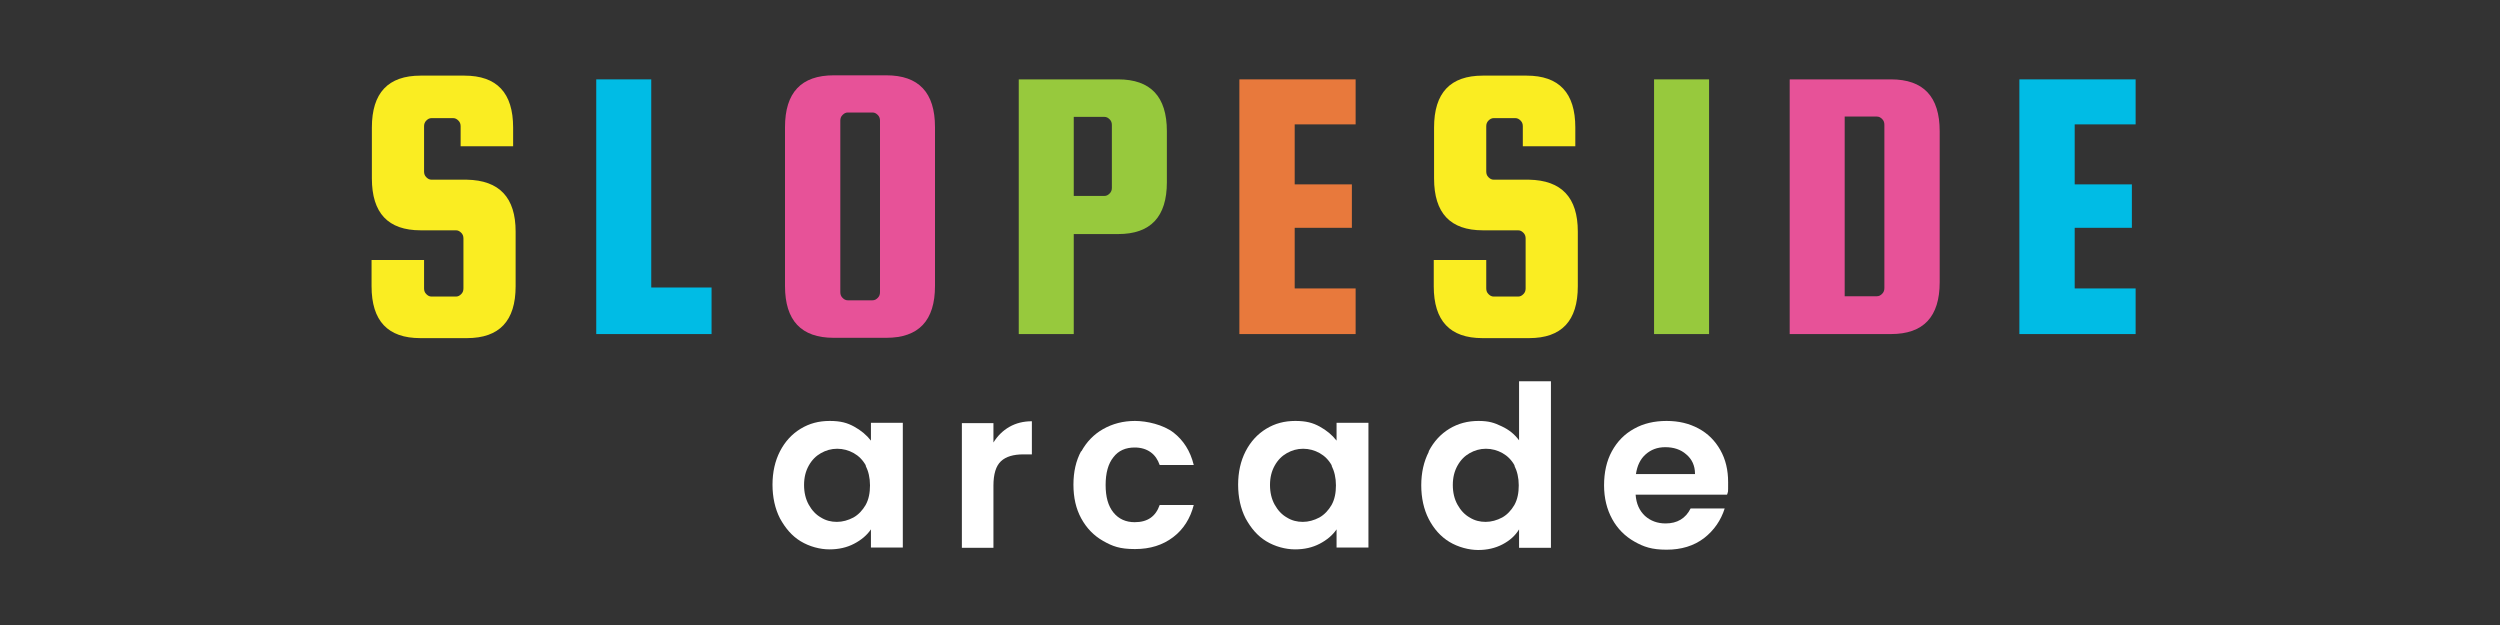
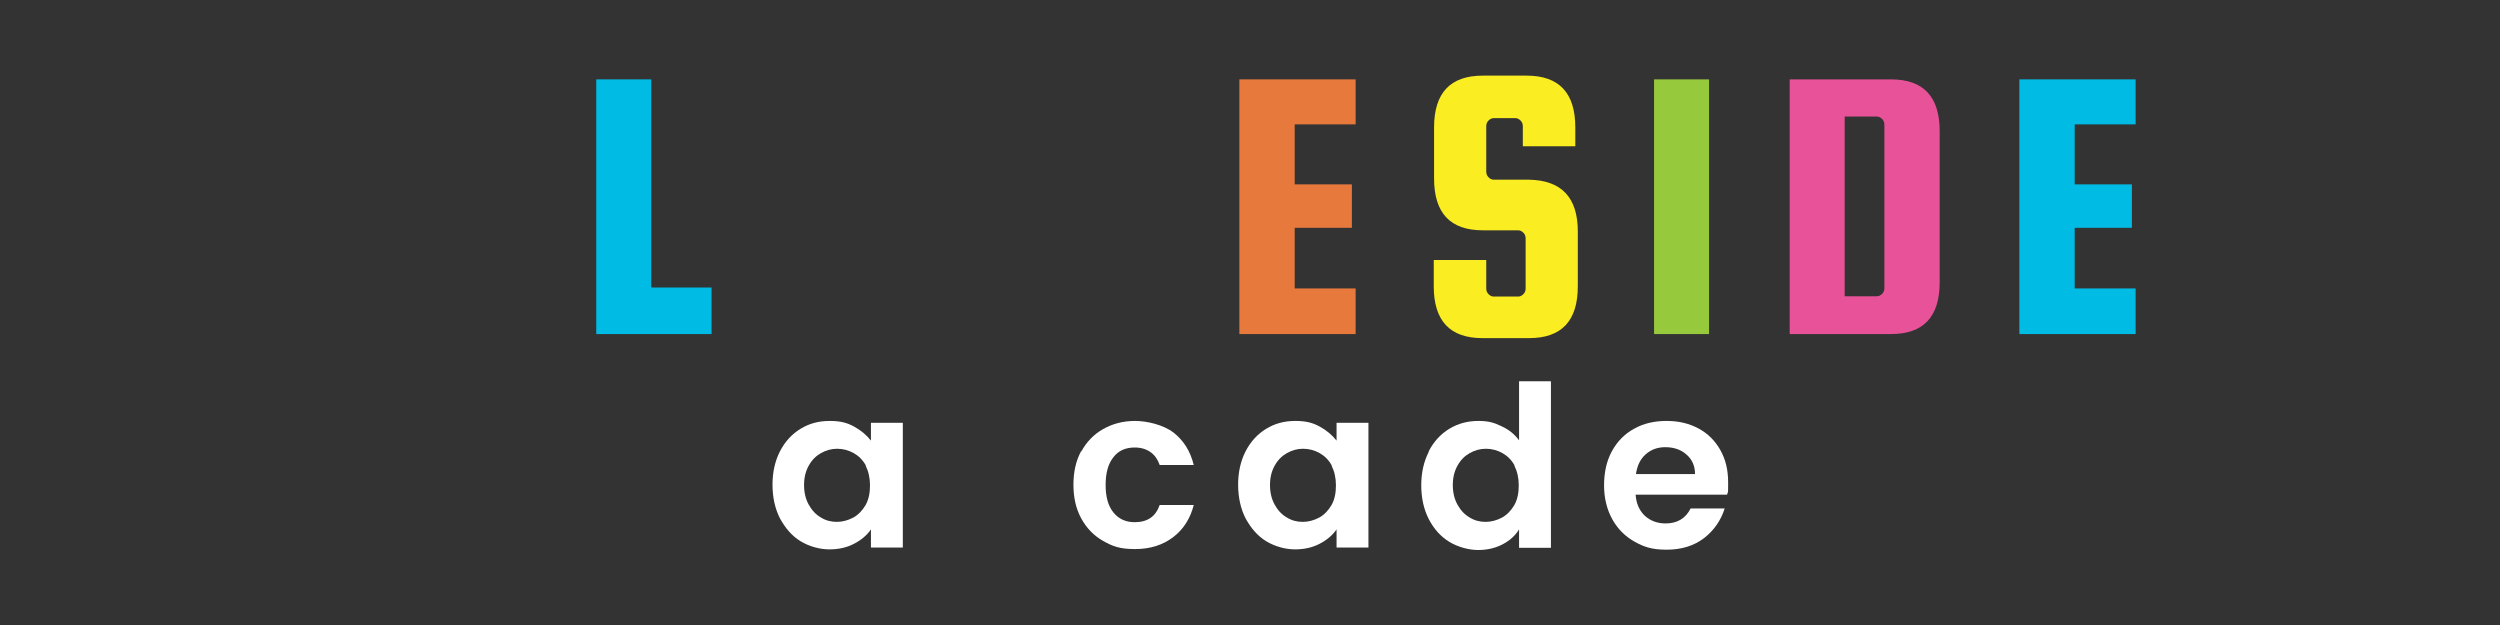
<svg xmlns="http://www.w3.org/2000/svg" version="1.1" viewBox="0 0 800 200">
  <rect x="0" y="0" width="800" height="200" fill="#333333" stroke="none" />
  <defs>
    <style>
      .cls-1 {
        fill: #faed22;
      }

      .cls-2 {
        fill: #e8793c;
      }

      .cls-3 {
        fill: #fff;
      }

      .cls-4 {
        fill: #00bce5;
      }

      .cls-5 {
        fill: #97c93d;
      }

      .cls-6 {
        fill: #e75298;
      }

      .cls-7 {
        display: none;
      }
    </style>
  </defs>
  <g>
    <g id="Layer_1">
      <path class="cls-7" d="M-831.8-12.1H-9.6v223h-822.2V-12.1Z" />
-       <path class="cls-7" d="M-11.1-7.6h822.2v215H-11.1V-7.6Z" />
      <g>
        <g>
          <path class="cls-3" d="M249.6,144.4c1.6-3.1,3.8-5.5,6.6-7.2,2.8-1.7,5.8-2.5,9.3-2.5s5.6.6,7.8,1.8c2.2,1.2,4,2.7,5.4,4.5v-5.7h10.2v39.9h-10.2v-5.8c-1.3,1.9-3.1,3.4-5.4,4.6-2.3,1.2-4.9,1.8-7.9,1.8s-6.4-.9-9.2-2.6c-2.8-1.7-4.9-4.2-6.6-7.3-1.6-3.1-2.4-6.8-2.4-10.8s.8-7.6,2.4-10.7ZM277.1,149c-1-1.8-2.3-3.1-3.9-4-1.6-.9-3.4-1.4-5.3-1.4s-3.6.5-5.2,1.4-2.9,2.2-3.9,4c-1,1.8-1.5,3.8-1.5,6.2s.5,4.5,1.5,6.3c1,1.8,2.3,3.2,3.9,4.1,1.6,1,3.3,1.4,5.1,1.4s3.6-.5,5.3-1.4c1.6-.9,2.9-2.3,3.9-4,1-1.8,1.4-3.9,1.4-6.3s-.5-4.5-1.4-6.3Z" />
-           <path class="cls-3" d="M323,136.6c2.1-1.2,4.5-1.8,7.2-1.8v10.6h-2.7c-3.2,0-5.6.7-7.2,2.2-1.6,1.5-2.4,4.1-2.4,7.8v19.9h-10.1v-39.9h10.1v6.2c1.3-2.1,3-3.8,5.1-5Z" />
          <path class="cls-3" d="M346,144.5c1.7-3.1,4-5.5,7-7.2,3-1.7,6.4-2.6,10.2-2.6s9,1.2,12.3,3.7c3.2,2.5,5.4,5.9,6.5,10.4h-10.9c-.6-1.7-1.5-3.1-2.9-4.1-1.4-1-3.1-1.5-5.1-1.5-2.9,0-5.2,1-6.8,3.1-1.7,2.1-2.5,5.1-2.5,8.9s.8,6.7,2.5,8.8c1.7,2.1,4,3.1,6.8,3.1,4.1,0,6.7-1.8,8-5.5h10.9c-1.1,4.3-3.3,7.8-6.6,10.3-3.3,2.5-7.3,3.8-12.2,3.8s-7.2-.9-10.2-2.6c-3-1.7-5.3-4.1-7-7.2-1.7-3.1-2.5-6.7-2.5-10.8s.8-7.7,2.5-10.8Z" />
          <path class="cls-3" d="M398.6,144.4c1.6-3.1,3.8-5.5,6.6-7.2,2.8-1.7,5.8-2.5,9.3-2.5s5.6.6,7.8,1.8c2.2,1.2,4,2.7,5.4,4.5v-5.7h10.2v39.9h-10.2v-5.8c-1.3,1.9-3.1,3.4-5.4,4.6-2.3,1.2-4.9,1.8-7.9,1.8s-6.4-.9-9.2-2.6c-2.8-1.7-4.9-4.2-6.6-7.3-1.6-3.1-2.4-6.8-2.4-10.8s.8-7.6,2.4-10.7ZM426.2,149c-1-1.8-2.3-3.1-3.9-4-1.6-.9-3.4-1.4-5.3-1.4s-3.6.5-5.2,1.4-2.9,2.2-3.9,4c-1,1.8-1.5,3.8-1.5,6.2s.5,4.5,1.5,6.3c1,1.8,2.3,3.2,3.9,4.1,1.6,1,3.3,1.4,5.1,1.4s3.6-.5,5.3-1.4c1.6-.9,2.9-2.3,3.9-4,1-1.8,1.4-3.9,1.4-6.3s-.5-4.5-1.4-6.3Z" />
          <path class="cls-3" d="M457.2,144.4c1.6-3.1,3.8-5.5,6.6-7.2,2.8-1.7,5.9-2.5,9.3-2.5s5.1.6,7.4,1.7c2.4,1.1,4.2,2.6,5.6,4.5v-18.9h10.2v53.3h-10.2v-5.9c-1.2,2-3,3.6-5.3,4.8-2.3,1.2-4.9,1.8-7.8,1.8s-6.4-.9-9.2-2.6c-2.8-1.7-5-4.2-6.6-7.3-1.6-3.1-2.4-6.8-2.4-10.8s.8-7.6,2.4-10.7ZM484.7,149c-1-1.8-2.3-3.1-3.9-4-1.6-.9-3.4-1.4-5.3-1.4s-3.6.5-5.2,1.4-2.9,2.2-3.9,4c-1,1.8-1.5,3.8-1.5,6.2s.5,4.5,1.5,6.3c1,1.8,2.3,3.2,3.9,4.1,1.6,1,3.3,1.4,5.1,1.4s3.6-.5,5.3-1.4c1.6-.9,2.9-2.3,3.9-4,1-1.8,1.4-3.9,1.4-6.3s-.5-4.5-1.4-6.3Z" />
          <path class="cls-3" d="M552.6,158.3h-29.2c.2,2.9,1.2,5.1,3,6.8,1.8,1.6,4,2.4,6.6,2.4,3.7,0,6.4-1.6,8-4.8h10.9c-1.2,3.8-3.4,7-6.6,9.5-3.3,2.5-7.3,3.7-12,3.7s-7.3-.9-10.3-2.6c-3-1.7-5.4-4.1-7.1-7.2-1.7-3.1-2.6-6.7-2.6-10.8s.8-7.8,2.5-10.9c1.7-3.1,4-5.5,7.1-7.2,3-1.7,6.5-2.5,10.4-2.5s7.2.8,10.2,2.4c3,1.6,5.3,3.9,7,6.9,1.7,3,2.5,6.4,2.5,10.3s0,2.7-.3,3.9ZM542.4,151.6c0-2.6-1-4.7-2.8-6.2-1.8-1.6-4.1-2.3-6.7-2.3s-4.6.8-6.3,2.3c-1.7,1.5-2.7,3.6-3.1,6.3h18.9Z" />
        </g>
        <g>
-           <path class="cls-1" d="M164.2,46.8h-16.8v-6.4c0-.7-.2-1.3-.7-1.8-.5-.5-1-.8-1.7-.8h-6.9c-.7,0-1.2.3-1.7.8-.5.5-.7,1.1-.7,1.8v14.5c0,.7.2,1.3.7,1.8.5.5,1,.8,1.7.8h11.3c10.4.2,15.6,5.7,15.6,16.6v17.5c0,11.1-5.2,16.6-15.6,16.6h-14.9c-10.4,0-15.6-5.5-15.6-16.6v-8.4h16.8v9.1c0,.7.2,1.3.7,1.8.5.5,1,.8,1.7.8h7.8c.7,0,1.2-.3,1.7-.8.5-.5.7-1.1.7-1.8v-16c0-.7-.2-1.3-.7-1.8-.5-.5-1-.8-1.7-.8h-11.3c-10.4,0-15.6-5.5-15.6-16.6v-16.3c0-11.1,5.2-16.6,15.6-16.6h14c10.4,0,15.6,5.5,15.6,16.6v6Z" />
          <path class="cls-4" d="M208.4,92h19.3v14.9h-36.9V25.4h17.6v66.7Z" />
-           <path class="cls-6" d="M299.2,40.7v50.8c0,11.1-5.2,16.6-15.6,16.6h-16.8c-10.4,0-15.6-5.5-15.6-16.6v-50.8c0-11.1,5.2-16.6,15.6-16.6h16.8c10.4,0,15.6,5.5,15.6,16.6ZM281.6,93.5v-54.9c0-.7-.2-1.3-.7-1.8-.5-.5-1-.8-1.7-.8h-7.9c-.7,0-1.2.3-1.7.8-.5.5-.7,1.1-.7,1.8v54.9c0,.7.2,1.3.7,1.8.5.5,1,.8,1.7.8h7.9c.7,0,1.2-.3,1.7-.8.5-.5.7-1.1.7-1.8Z" />
-           <path class="cls-5" d="M357.8,25.4c10.4,0,15.6,5.5,15.6,16.6v16.3c0,11.1-5.2,16.6-15.6,16.6h-14.2v32h-17.6V25.4h31.9ZM355.8,60.3v-20.3c0-.7-.2-1.3-.7-1.8-.5-.5-1-.8-1.7-.8h-9.8v25.3h9.8c.7,0,1.2-.3,1.7-.8.5-.5.7-1.1.7-1.8Z" />
          <path class="cls-2" d="M414.3,92.3h19.5v14.6h-37.2V25.4h37.2v14.4h-19.5v19.2h18.3v13.9h-18.3v19.5Z" />
          <path class="cls-1" d="M504.1,46.8h-16.8v-6.4c0-.7-.2-1.3-.7-1.8-.5-.5-1-.8-1.7-.8h-6.9c-.7,0-1.2.3-1.7.8-.5.5-.7,1.1-.7,1.8v14.5c0,.7.2,1.3.7,1.8.5.5,1,.8,1.7.8h11.3c10.4.2,15.6,5.7,15.6,16.6v17.5c0,11.1-5.2,16.6-15.6,16.6h-14.9c-10.4,0-15.6-5.5-15.6-16.6v-8.4h16.8v9.1c0,.7.2,1.3.7,1.8.5.5,1,.8,1.7.8h7.8c.7,0,1.2-.3,1.7-.8.5-.5.7-1.1.7-1.8v-16c0-.7-.2-1.3-.7-1.8-.5-.5-1-.8-1.7-.8h-11.3c-10.4,0-15.6-5.5-15.6-16.6v-16.3c0-11.1,5.2-16.6,15.6-16.6h14c10.4,0,15.6,5.5,15.6,16.6v6Z" />
          <path class="cls-5" d="M546.9,25.4v81.5h-17.6V25.4h17.6Z" />
          <path class="cls-6" d="M605.1,25.4c10.4,0,15.6,5.5,15.6,16.6v48.3c0,11.1-5.2,16.6-15.6,16.6h-32.4V25.4h32.4ZM603,92.3v-52.4c0-.7-.2-1.3-.7-1.8-.5-.5-1-.8-1.7-.8h-10.3v57.5h10.3c.7,0,1.2-.3,1.7-.8.5-.5.7-1.1.7-1.8Z" />
          <path class="cls-4" d="M663.9,92.3h19.5v14.6h-37.2V25.4h37.2v14.4h-19.5v19.2h18.3v13.9h-18.3v19.5Z" />
        </g>
      </g>
    </g>
  </g>
</svg>